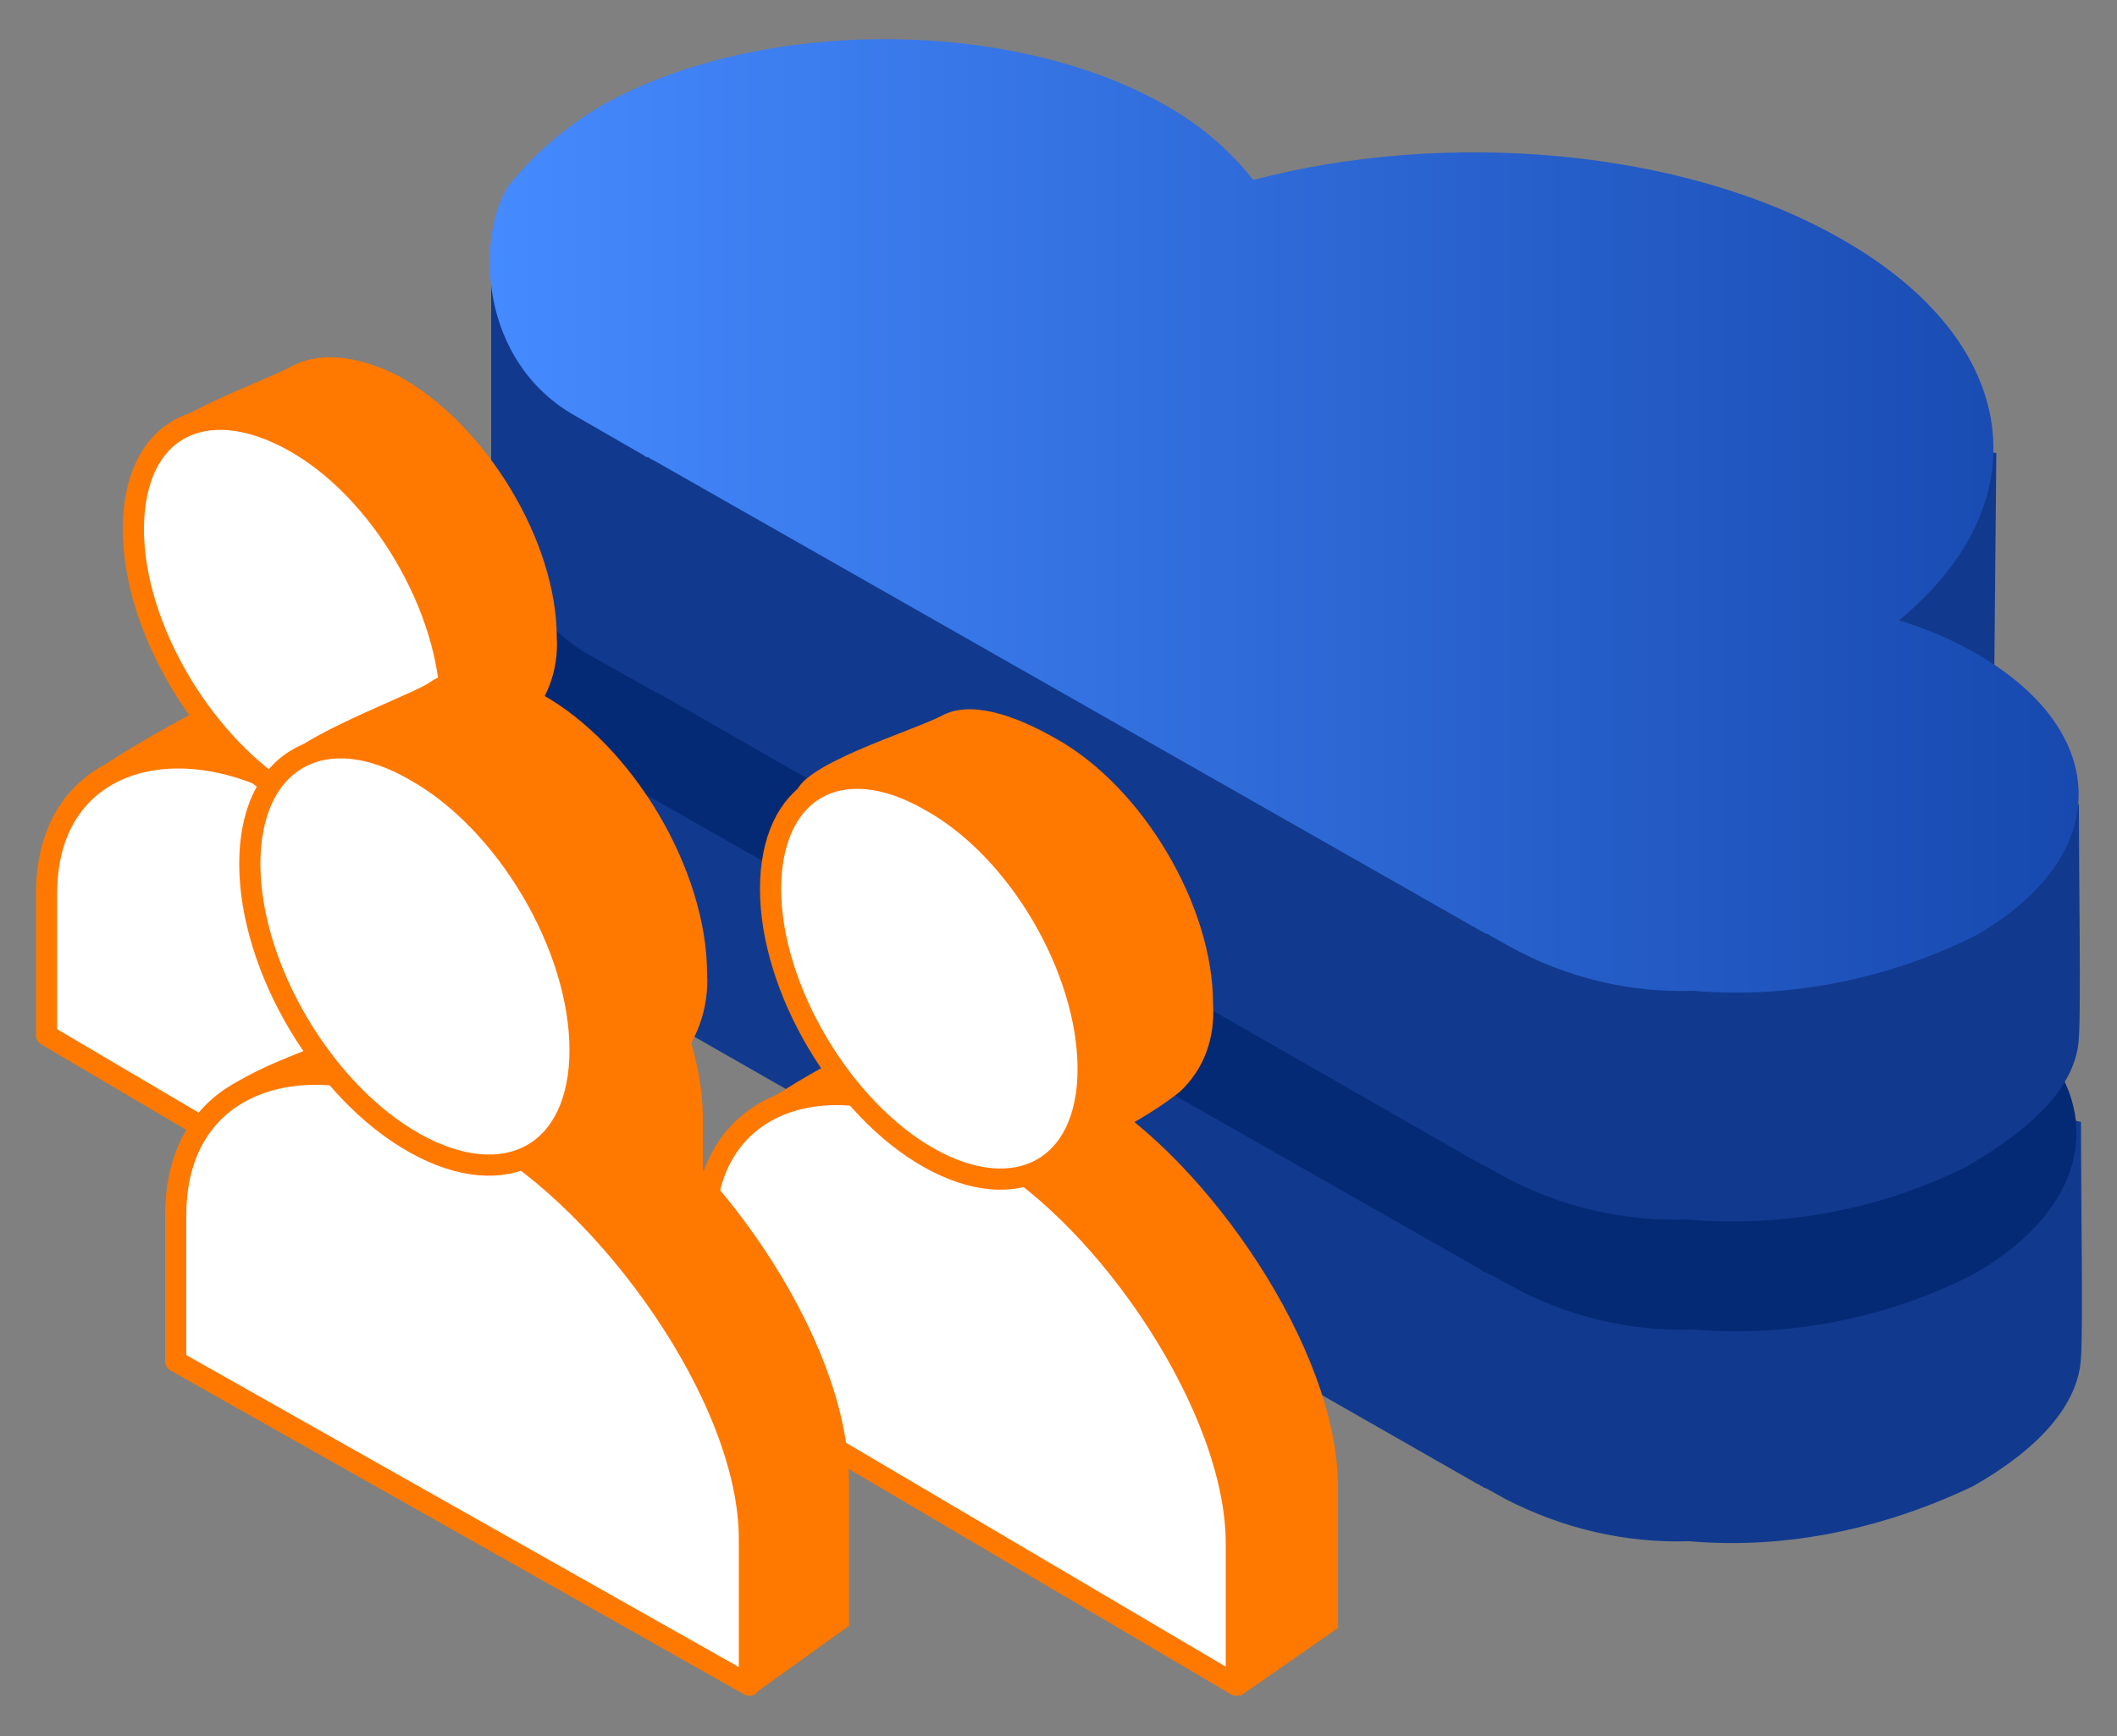
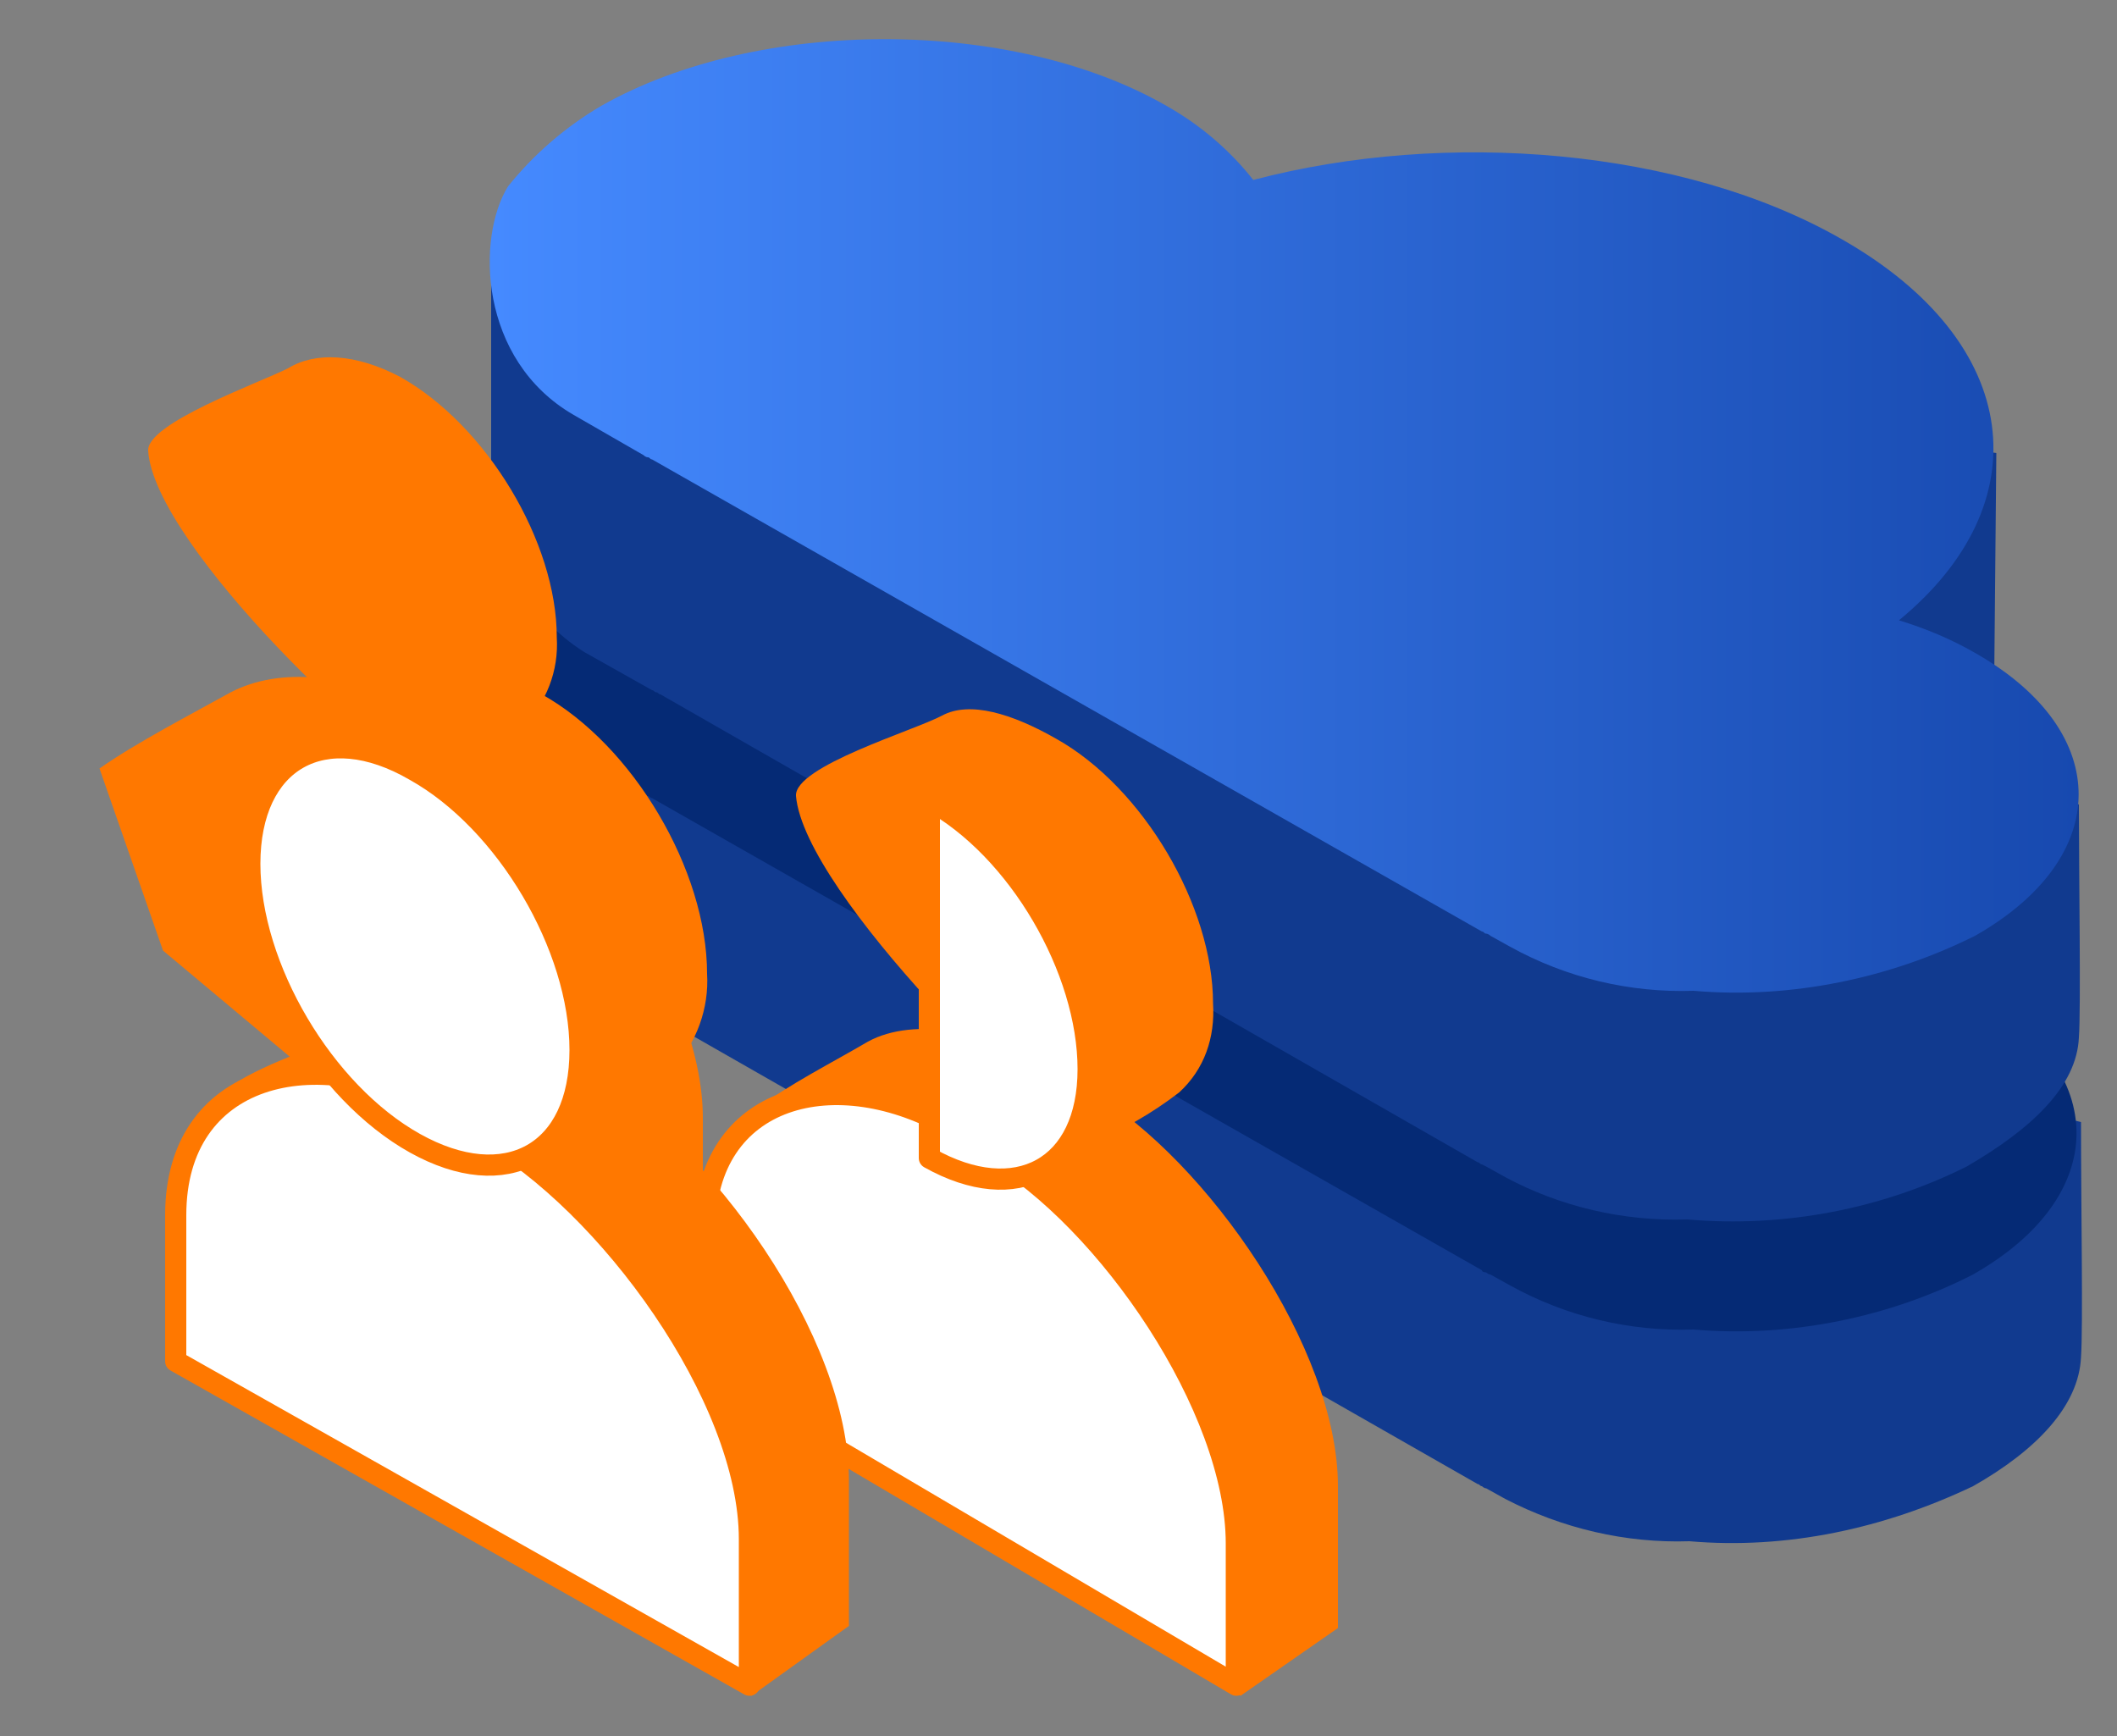
<svg xmlns="http://www.w3.org/2000/svg" width="100" height="82" class="svg-icon svg-icon--wh turbo is-animated">
  <rect width="100%" height="100%" fill="#808080" stroke="none" />
  <g fill-rule="evenodd" clip-rule="evenodd">
    <path fill="#113A8F" d="M79.8 72.8c-3 .1-6-.6-8.7-2l-.9-.5c-.1 0-.2-.1-.2-.1-.1 0-.1-.1-.2-.1L31.1 48c-.1 0-.1-.1-.2-.1s-.2-.1-.2-.1L27.5 46c-2.6-1.6-4.2-4.4-4.2-7.5v-8.6c.9-1.4 3.5 2.7 5.4 1.6 7.3-4.2 19.2-4.2 26.5 0 1.6.9 3 2 4.1 3.5 9.1-2.4 34.7-7 34.8 1.4.1 4.6 0 6.8-.1 10.2.4 3.1-1.1 6.3-4.4 8.9 3.5-1.3 5.4-3.4 8.7-2.5 0 4 .1 9.7 0 11.1-.1 2.3-2.1 4.4-5.1 6.1-4.2 2-8.8 3-13.4 2.6z" />
    <path fill="#052A75" d="M80 62.8c-3 .1-6-.6-8.7-2.1l-.9-.5c-.1 0-.2-.1-.2-.1s-.2 0-.2-.1L30.8 37.7c-.1 0-.1-.1-.2-.1s-.2-.1-.2-.1l-3.3-1.9c-4.5-2.6-4.6-8.4-3.1-10.8 1.1-1.6 2.6-2.9 4.3-3.8 7.4-4.2 19.4-4.2 26.7 0 1.6.9 3 2.1 4.1 3.5 9.1-2.4 20.3-1.5 27.8 2.8 8.6 4.9 9.4 12.5 2.7 18 1.3.4 2.5.9 3.7 1.6 6.4 3.7 6.4 9.6-.1 13.3-3.9 2-8.6 3-13.2 2.6z" />
  </g>
  <g fill-rule="evenodd" clip-rule="evenodd">
    <path fill="#113A8F" d="M79.7 57.6c-3 .1-6-.6-8.6-2l-.9-.5-.2-.1c-.1 0-.1-.1-.2-.1L31.2 32.8c-.1 0-.1-.1-.2-.1s-.1-.1-.2-.1l-3.2-1.8c-2.7-1.7-4.3-4.7-4.4-7.8V13c.9-1.4 3.6 4.5 5.6 3.4 7.3-4.2 19.1-4.2 26.4 0 1.6.9 3 2 4.1 3.5 9-2.4 35 1.5 35 1.5l-.1 10.7s-1.5 5.7-4.8 8.3c3.5-1.3 5.5-3.3 8.8-2.4 0 3.3.1 9.7 0 11-.1 2.3-2.2 4.3-5.3 6.1-4 2-8.6 2.9-13.2 2.5z" />
    <path fill="url(&quot;#a&quot;)" d="M80 46.8c-3 .1-6-.6-8.7-2.1l-.9-.5c-.1-.1-.2-.1-.2-.1-.1 0-.1-.1-.2-.1L30.8 21.7c-.1 0-.1-.1-.2-.1s-.2-.1-.2-.1l-3.3-1.9C22.6 17 22.5 11.2 24 8.8 25.2 7.3 26.7 6 28.4 5 35.8.8 47.8.8 55.1 5c1.6.9 3 2.1 4.1 3.5C68.3 6.1 79.5 7 87 11.3c8.6 4.9 9.4 12.5 2.7 18 1.3.4 2.5.9 3.7 1.6 6.4 3.7 6.4 9.6-.1 13.3-4 2-8.7 3-13.3 2.6z" />
  </g>
  <g fill-rule="evenodd" class="svg-icon__animated-element-1" clip-rule="evenodd">
    <path fill="#FF7800" d="M19.6 33.5l1.8 1.1c5.6 3.2 11.8 11.9 11.8 18.2v6.6l-4.6 3L7.7 44.9l-3-8.6c1.7-1.2 4.4-2.6 6.2-3.6 2.3-1.2 5.6-.9 8.7.8z" />
-     <path fill="#FFF" stroke="#FF7800" stroke-linejoin="round" d="M13.9 37.4l1.8 1.1c5.5 3.2 11.6 12.1 11.6 18.5v6.7L2.2 48.9v-6.7c0-6.4 6.2-8 11.7-4.8z" />
    <path fill="#FF7800" d="M18.9 17.8c4.1 2.3 7.4 7.8 7.4 12.3.1 1.6-.5 3.1-1.6 4.2-1.3 1-2.7 1.8-4.2 2.4C18.4 36.3 7.3 25.8 7 21.3c-.1-1.3 5.2-3.2 6.6-3.9 1.3-.8 3.2-.7 5.3.4z" />
-     <path fill="#FFF" stroke="#FF7800" stroke-linejoin="round" d="M13.8 20.8c4.2 2.3 7.5 8 7.5 12.7s-3.4 6.6-7.5 4.2-7.5-8-7.5-12.7 3.3-6.5 7.5-4.2z" />
  </g>
  <g fill-rule="evenodd" class="svg-icon__animated-element-2" clip-rule="evenodd">
    <path fill="#FF7800" d="M49.8 50.5l1.8 1.1c5.4 3.2 11.6 12.1 11.6 18.6v6.7l-4.6 3.2L38.3 62l-2.6-9.6c1.6-1.2 3.6-2.2 5.3-3.2 2.2-1.2 5.8-.5 8.8 1.3z" />
    <path fill="#FFF" stroke="#FF7800" stroke-linejoin="round" d="M45 53.3l1.8 1.1c5.5 3.2 11.6 12.1 11.6 18.5v6.7L33.3 64.8v-6.7c0-6.4 6.2-8 11.7-4.8z" />
    <path fill="#FF7800" d="M49.9 34.9c4.1 2.3 7.4 7.9 7.4 12.5.1 1.6-.4 3.1-1.6 4.2-1.3 1-2.7 1.8-4.2 2.4-2.1-.6-13.5-11.8-13.9-16.4-.1-1.4 5.6-3.1 6.9-3.8 1.3-.7 3.3-.1 5.4 1.1z" />
-     <path fill="#FFF" stroke="#FF7800" stroke-linejoin="round" d="M43.9 37.8c4.2 2.3 7.5 8 7.5 12.7S48 57 43.9 54.7s-7.5-8-7.5-12.7 3.3-6.6 7.5-4.2z" />
+     <path fill="#FFF" stroke="#FF7800" stroke-linejoin="round" d="M43.9 37.8c4.2 2.3 7.5 8 7.5 12.7S48 57 43.9 54.7z" />
  </g>
  <g fill-rule="evenodd" class="svg-icon__animated-element-3" clip-rule="evenodd">
    <path fill="#FF7800" d="M25.8 49.6l1.9 1.1c5.9 3.3 12.4 12.5 12.4 19.2v6.9l-4.6 3.3-22.1-18.7-2.8-9.9c1.8-1.3 4.2-1.9 6.1-2.9 2.5-1.2 5.9-.9 9.1 1z" />
    <path fill="#FFF" stroke="#FF7800" stroke-linejoin="round" d="M20.8 52.4l2 1.1c5.9 3.3 12.6 12.5 12.6 19.2v6.9L8.3 64.3v-6.9c0-6.7 6.6-8.3 12.5-5z" />
    <path fill="#FF7800" d="M25.6 32.8c4.3 2.4 7.8 8.3 7.8 13.2.1 1.6-.5 3.3-1.6 4.4-1.4 1-2.9 1.9-4.4 2.6-2.2-.6-14.1-11.5-14.4-16.4-.1-1.4 5.8-3.5 7.2-4.3 1.2-.9 3.2-.8 5.4.5z" />
    <path fill="#FFF" stroke="#FF7800" stroke-linejoin="round" d="M19.6 36.4c4.3 2.4 7.8 8.3 7.8 13.2s-3.5 6.8-7.8 4.4-7.8-8.3-7.8-13.2 3.5-6.9 7.8-4.4z" />
  </g>
  <linearGradient id="a" x1="23.222" x2="98.23" y1="24.377" y2="24.377" gradientUnits="userSpaceOnUse">
    <stop offset="0" stop-color="#458aff" />
    <stop offset="1" stop-color="#1749af" />
  </linearGradient>
</svg>